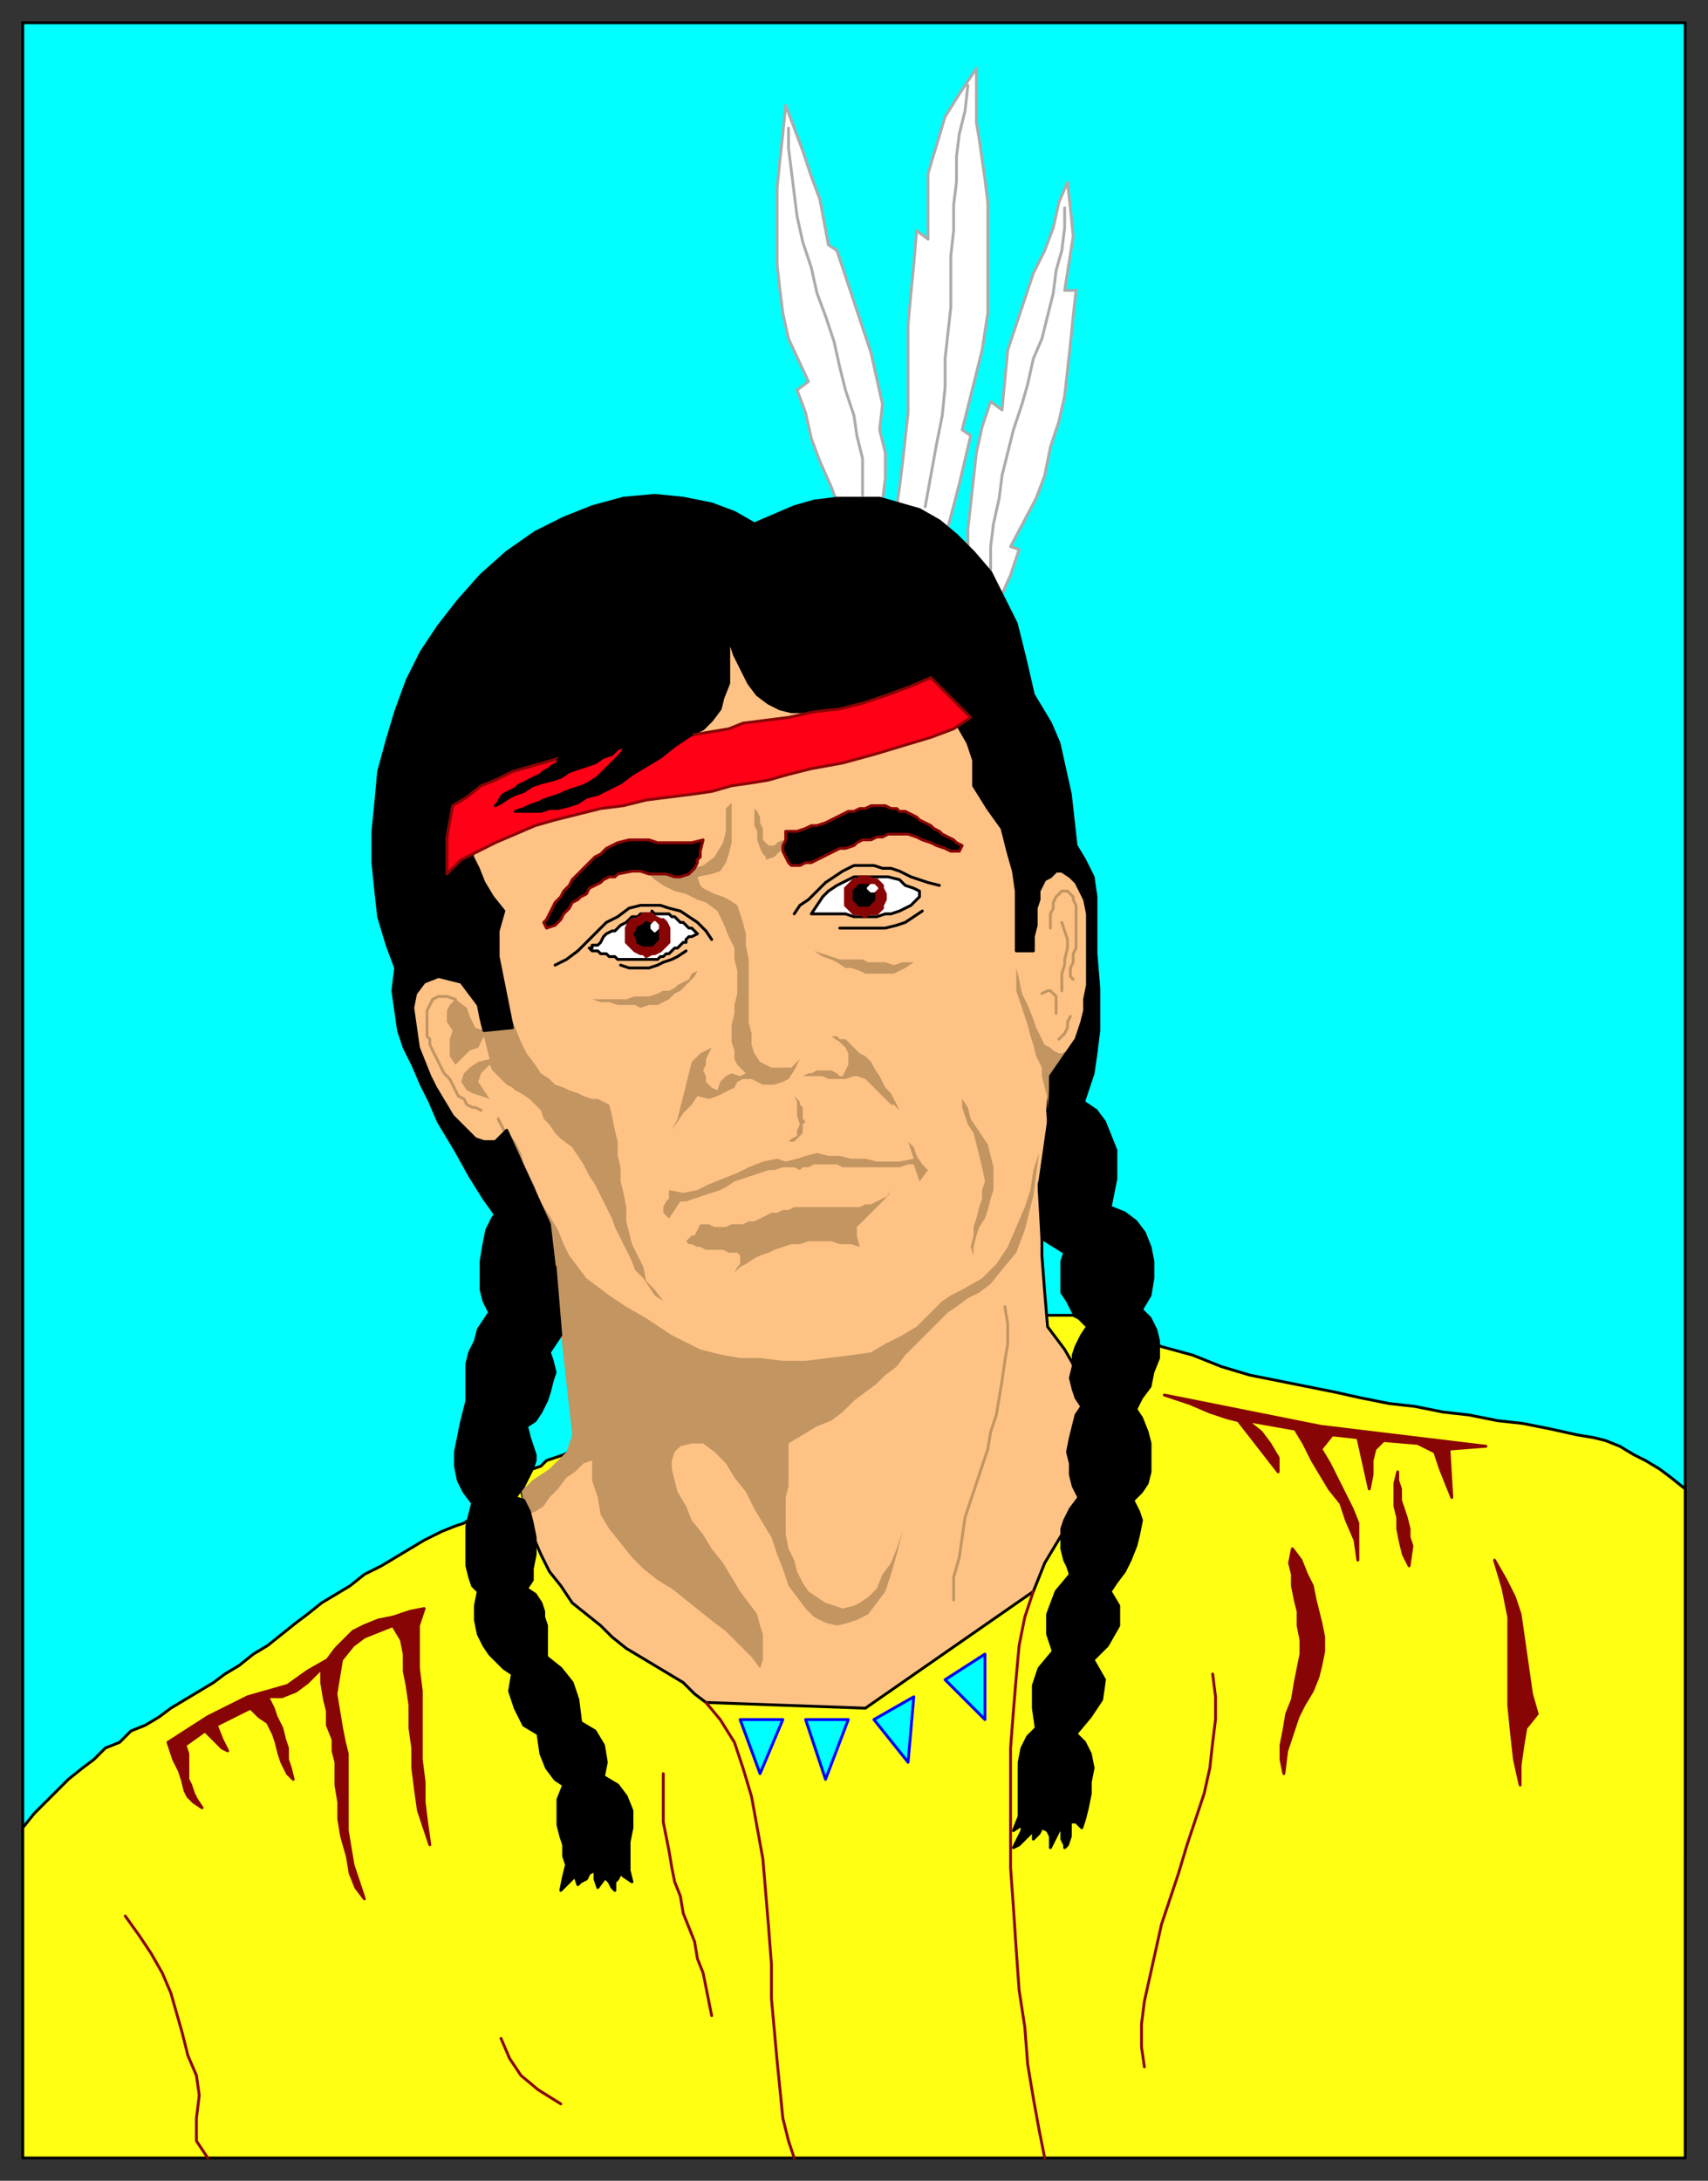
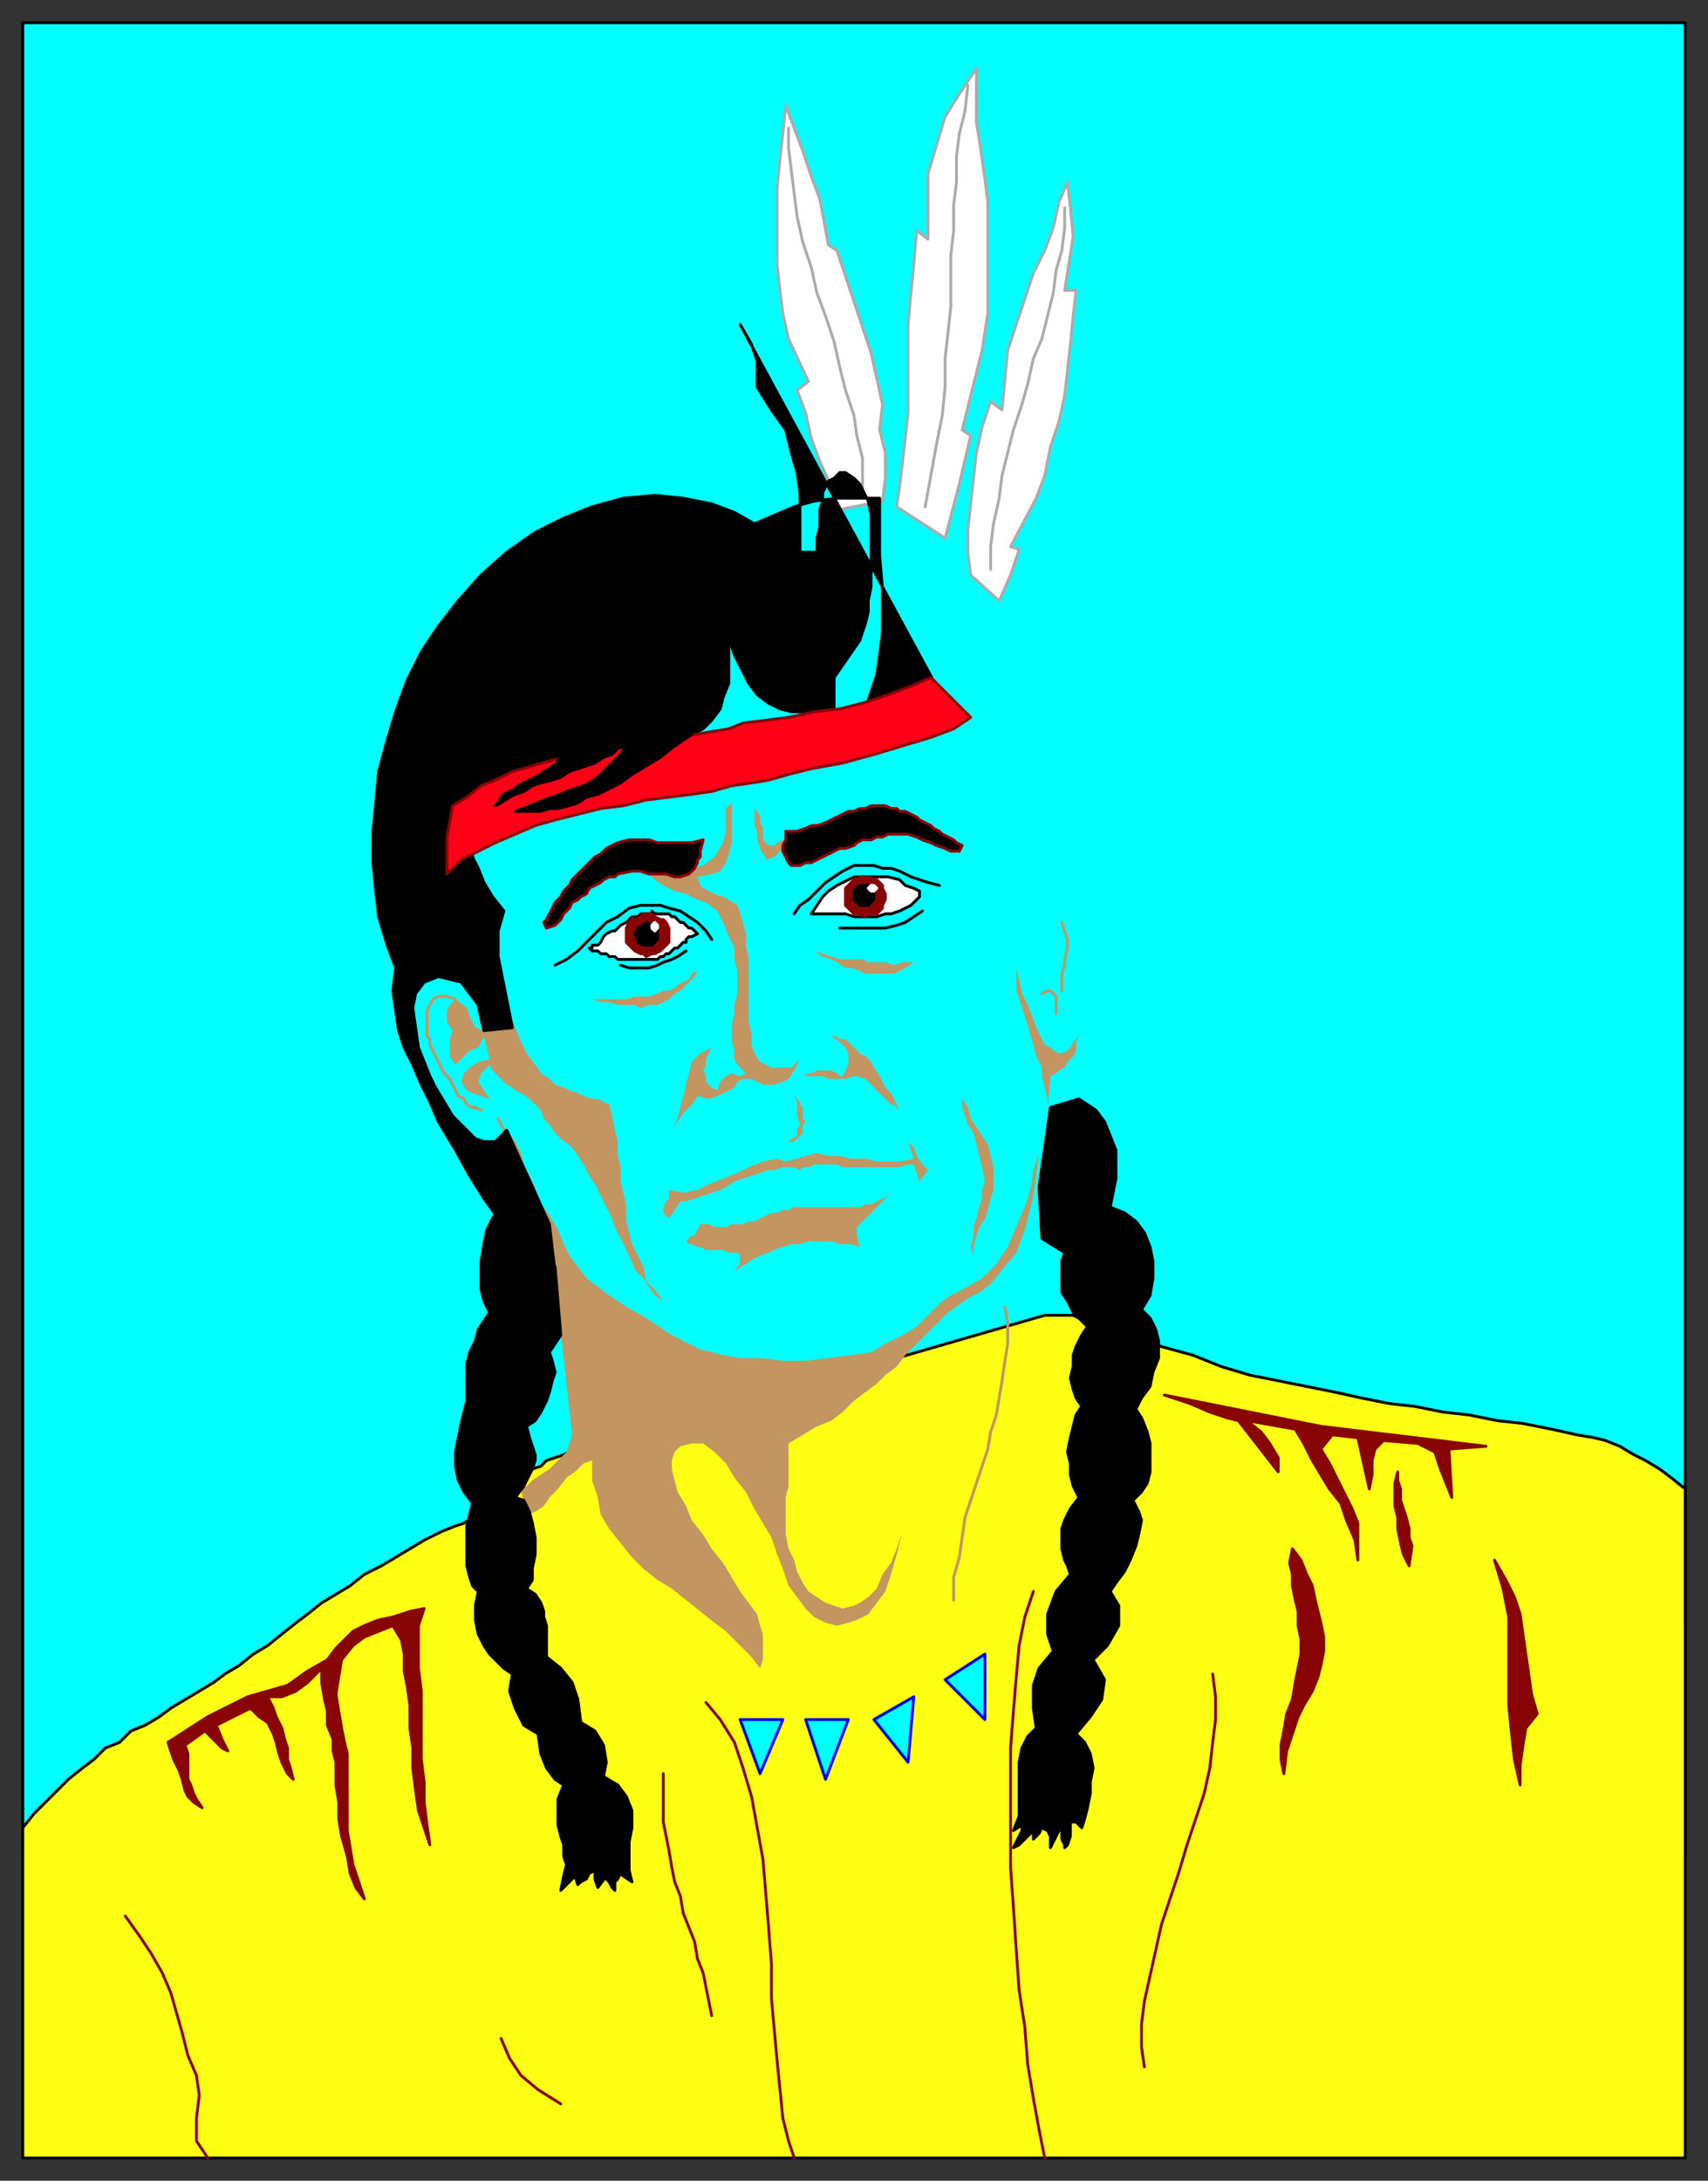
<svg xmlns="http://www.w3.org/2000/svg" fill-rule="evenodd" height="766" preserveAspectRatio="none" stroke-linecap="round" width="600">
  <rect width="100%" height="100%" fill="#333333" stroke="none" />
  <style>.brush0{fill:#fff}.pen0{stroke:#000;stroke-width:1;stroke-linejoin:round}.brush1{fill:#0ff}.pen1{stroke:#ababab}.pen1,.pen2,.pen3{stroke-width:1;stroke-linejoin:round}.pen2{stroke:#c29561}.pen3{stroke:#880505}.brush4{fill:#880505}.brush5{fill:#000}.brush6{fill:#c29561}.pen6{stroke:none}</style>
  <path class="pen0 brush1" d="M8 652V8h584v644H8z" />
  <path class="pen1 brush0" d="m332 189 5-19 4-17-3-2 7-28 2-13V71l-1-8-1-7-1-7-1-6V24l-6 9-5 8-3 10-3 10v23l-4-3-1 12-1 10-1 11v31l-1 9-1 9-1 8-1 7 17 11zm-22-13 1-8v-9l-2-8 1-9-2-9-2-9-3-9-3-9-3-9-3-9-3-2-3-16-3-8-3-9-3-8-3-8-1 10-1 9-1 10v27l1 9 1 8 2 9 7 15-4 3 3 8 2 9 3 8 4 9 3 8 15-3zm31 26-1-8v-8l1-9 1-9 1-9 2-9 3-9 4 3 2-21 3-9 3-9 3-9 4-8 3-8 2-9 3-7 1 9 1 10-3 19h4l-1 9-1 10-1 9-1 9-2 9-3 9-2 10-3 8-9 17 3 1-3 9-4 9-10-9z" />
  <path class="pen1" fill="none" d="m340 30-1 9-2 8-1 8v9l-1 8v9l-1 9v18l-1 9-1 9v10l-1 10-2 10-2 11-2 11m49-105v7l-1 8-2 7-1 8-2 8-2 8-3 7-2 9-2 7-3 9-2 8-2 8-1 8-2 9-1 8v8M277 45v7l1 8 1 8 1 8 2 9 3 9 2 9 3 8 3 9 2 9 2 8 3 9 1 7 2 8v13" />
  <path class="pen0" style="fill:#ffff14" d="m592 523-5-4-4-3-5-3-4-2-5-3-5-2-4-1-6-1-9-2-10-2-9-1-10-2-9-1-10-2-9-1-10-2-9-2-10-2-10-2-10-2-10-3-10-4-11-3-11-5h0-3l-1-1-2-1h-2l-2-1h-2l-2-1-2-1h-2l-2-1h-10l-166 48h-1l-2 1-3 1-3 1-2 2-3 1-2 2-3 2-2 2-2 2-3 2-2 2-2 2-3 2-2 1-3 2-3 1-5 2-6 3-5 3-5 3-5 3-6 3-5 4-5 3-5 3-5 4-4 3-5 4-5 4-5 3-5 4-5 3-4 3-5 3-5 3-5 3-4 3-5 3-5 2-4 4-5 2-4 4-4 3-5 4-4 4-4 4-4 4-4 5v116h584V523z" />
-   <path class="pen0" style="fill:#ffc285" d="M183 523h8l21-20-19-73-30-28-17-28-3-14v-11l30-88 82-45 80 18 32 55 16 26 1 28-1 11-5 26-9-2-1 12 1 13-2 6-2 7 1 13v12l1 13 1 12 6 8 4 7 3 8 2 6 1 6v6l-1 6-1 6-2 5-2 5-3 5-2 5-3 5-3 5-2 5-2 5-59 41-56-2-4-3-4-4-5-3-5-3-5-3-5-3-5-4-4-4-5-4-5-4-4-6-4-5-3-6-3-7-2-8-2-8z" />
  <path class="pen2" fill="none" d="m177 397-2-4" />
  <path class="pen3" fill="none" d="m44 673 5 7 4 6 4 7 3 7 2 7 2 7 2 8 3 7 1 7-1 8v8l4 6" />
  <path class="pen3 brush4" d="m151 648-1-7-1-8v-7l-1-8v-24l-1-8v-15l2-6-5 1-6 2-5 1-5 2-4 2-3 3-3 3-3 4-7 4-7 5-7 2-7 2-14 7-14 9 1 3 1 3 2 4 1 3 1 4 1 2 2 2 3 2-2-3-1-2-1-3-1-2v-9l-1-3 7-5 2 2 2 2 2 2 2 1-2-4-2-5 12-6 3 3 3 2 2 4 1 3 1 4 1 3 2 4 2 2-1-4-1-3v-4l-1-3-1-4-2-4-1-3-2-4h5l5-2 4-3 5-5v5l1 6 1 4v5l2 5v4l1 4v8l1 6v6l1 6 2 7 1 6 2 5 3 4-2-6-2-6-1-6-1-6v-27l-1-4-1-5-1-6-1-6 1-6 1-6 4-5 4-3 5-2 5-2 3 5 1 5v6l1 5 1 7v8l1 7v7l1 8 1 7 2 6 2 6z" />
  <path class="pen3" fill="none" d="m197 739-8-5-6-5-4-6-3-7m74-8-1-5-1-5-1-5-2-5-1-6-2-5-2-5-1-6-2-5-1-5-1-6-1-5-1-5v-17m15-25 5 6 5 8 3 9 3 10 2 11 2 11 1 12 1 12 1 13v12l1 11 1 11 1 10 1 10 2 8 2 6m84-199-3 9-2 10-1 11-1 12-1 13v42l1 14 1 15 1 14 2 13 1 13 2 12 2 11 2 10m59-170 1 8v8l-1 8-1 9-2 9-3 9-3 9-3 10-3 9-3 9-2 9-2 9-2 9-1 8v8l1 7" />
  <path class="pen3 brush4" d="m454 544-1 5 1 4v4l1 5 1 4v5l1 5v5l-1 5-1 5-1 6-2 5-1 6-1 5v5l1 5 1-8 2-6 2-6 2-4 3-5 2-5 1-4 1-5v-5l-1-5-1-4-1-4-1-5-2-4-2-5-3-4zm71 4 4 7 3 6 2 6 1 7 1 7 1 7 1 7 2 7-4 5-1 6-1 7v7l-2-9-1-9-1-10v-31l-2-10-3-10zm-34-31-1 4v8l1 4v4l1 5 1 4 2 4 1-7-1-3v-3l-1-4-1-3-1-3v-4l-1-3v-3z" />
  <path class="pen3 brush4" d="m522 508-58-7-55-11 9 3 7 3 6 2 4 1 14 18v-5l-3-5-3-4-5-4 17 3 3 5 3 6 3 5 3 5 4 5 2 6 3 7 1 7v-13l-2-5-2-4-2-4-2-4-2-4-3-5 4-5 9 1 4 18 1-5v-5l1-4 3-3 12 1 6 3 2 6 2 5 2 5-1-17 13-1z" />
  <path class="brush1" d="m260 604 7 19 8-19h-15zm23 0 7 21 8-21h-15zm24 0 12 15 2-23-14 8zm25-14 14 14v-23l-14 9z" style="stroke:#00f;stroke-width:1;stroke-linejoin:round" />
  <path class="pen0 brush0" d="M245 328h0l-2 1h-1l-1 1v1h-1l-1 1-1 1h-1l-1 1-1 1h-1l-1 1h-1l-1 1h-14l-1-1h-2l-1-1h-2l-1-1h-2l-1-1h1v-1h2l1-1 1-2 1-1 2-1h1l1-1 1-1 2-1 1-1 1-1h2l1-1h4v-1l1 1h5l1 1h1l1 1 1 1h1l1 1 1 1h1l1 1 1 1zm78-13-1 1-2 2-2 1-2 1-3 1h-2l-3 1h-8l-3-1h-12l2-3 2-3 2-2 3-2 2-1 2-1 2-1h12l4 1 2 2 3 1 2 1v2z" />
  <path class="pen3 brush4" d="m227 336-1-1h-1l-2-1-1-1-1-1-1-1v-5l1-2 1-1h1l2-1 1-1h3l1 1 2 1h1l1 1 1 2v5l-1 1-1 1-1 1-2 1h-1l-2 1zm77-14-2-1h-2l-1-1-1-1-1-1v-6l1-1 1-1 1-1h1l1-1h3l2 1h1l1 1 1 1v1l1 2v2l-1 2v1l-1 1-1 1h-3l-1 1z" />
  <path class="pen0 brush5" d="M227 332h-1l-2-1v-1l-1-2 1-1v-1l2-1 1-1 2 1 1 1 1 1v3l-1 1-1 1h-2zm77-14h-2l-1-1-1-1v-3l1-1 1-1h3l1 1 1 1v3l-1 1-1 1h-1z" />
  <path class="brush0" d="m230 327-1-1h0v-1l1-1 1 1v1h0l-1 1zm76-14h0l-1-1 1-1h1l1 1-1 1h-1z" style="stroke:#fff;stroke-width:1;stroke-linejoin:round" />
  <path class="pen6 brush6" d="M265 284v6l1 2v3l1 3 1 2 1 1v1l3-1 1-1 2-2v-3l-2 1-1 1h-2l-1-1-1-1v-4l-1-2v-2l-1-2-1-1zm16 88-2 4-2 3-2 1-3 1h-4l-2-1-2-1h-3l-2 1-1 2-2 1-2 1-2 1-3 1-4-1-2 3-3 3-2 3-2 3 2-4 1-4 1-4 2-8 1-4 3-3 4-2-1 2-1 2v2l-1 2 1 2v2l2 2 2 1 1-3 2-2 2-1 3 1 2-1-1-1-2-2-1-2v-3l-1-3v-6l1-4v-3l1-4v-8l-1-4v-4l-2-4-2-5-2-4-4-3-3-1-4-2-4-1-4-2-3-2-3-3h12l8-2 4-3 3-5 1-4v-8l2-2v14l-1 4-1 3-2 3-3 1-5 1 1 3 1 1 2 1 2 1 3 1 2 1 3 2 1 3 1 3 1 4v4l1 5v22l1 4v4l1 3 2 3 2 1 2 1h7l1-1 2-2zm11-8h2l1 1h2l2 2 1 1 2 2 2 1 2 2 1 2 2 3 1 2 1 2 2 2 1 2 1 2 1 2-1-1-1-1h-1l-1-1-2-2-2-2-2-2-2-2-3-1h-1l-3 1h-6l-2-1h-7l2-1h1l2-1h5l2 1 1 1h1l1-2 1-2v-4l-1-2-2-2-3-2zm-13 21 1 1 1 1v1l1 1v4l1 1-1 1v3l-1 1-1 1-1 1h-2l1-1 2-1v-2l1-2-1-3v-5l-1-2zm44 30 3-4-2-2-2-3-1-3-2-2 2 6-5 1h-8l-4-1h-5l-4-1h-4l-4-1-4 1-3 1-4 1-3-1-5 1-5 2-4 2-5 2-5 2-4 2-5 1-5-1v3l-1 1-1 2v2l2 2 2-3 2-3h2l3-1 3-1 3-1 3-1 2-1 3-2 3-1 3-1 3-1 3-1h2l3-1h4l2 1 1-1h2l2-1h8l2 1h20l3-1h2l1 3 1 3zm-10 3-1 2-2 1-2 1-2 1h-2l-2 1h-23l-2 1h-2l-2 1h-2l-2 1-2 1-2 1h-2l-2 1h-4l-2 1h-4l-2-1h-3l-1 2-1 2h-1l-2 2 1 1h1l2 1h1l2 1h6l2 1h3l1 1v3l-1 1-1 2 2-2 2-1 3-2 2-1 3-1 2-1 3-1 3-1h3l3-1h8l3 1h4l3 1-1-4v-3l2-2 2-2 2-2 2-2 2-2 2-3zm25-32 2 3 1 4 2 3 2 3 2 3 1 4 1 4v8l-1 3-1 4-1 3-2 3-1 3-1 4v3l-1-3 1-4v-3l1-3 1-4 1-3v-3l1-3-1-5-1-4-1-4-1-4-2-3-1-3-1-3v-3zm19-46v8l1 3 1 3 1 3 1 3 1 4 1 3 1 4 2 4v3l1 4 1 4v4l1-12 2-1 1-1 2-1 1-2 2-2 1-2v-3l1-2-1 1-1 1-1 2-1 1-2 1h-1l-2-1-1-1-2-1-1-2-2-4-1-3-2-5-2-4-1-5-1-4z" />
  <path class="pen6 brush6" d="m365 405-2 15-3 12-3 8-5 6-4 5-4 3-4 2-4 3-3 2-3 3-3 3-3 3-3 3-3 3-3 4-4 3-3 3-4 3-4 3-4 4-4 3-5 2-5 3-5 3v15l-1 4v13l1 5 2 4 1 4 2 4 2 3 3 2 3 2 3 1 3 1 4-1 2-1 3-2 3-3 2-5 3-4 2-5 2-6-2 8-2 7-2 6-3 4-3 4-4 2-3 1-4 1-4-1-4-2-3-3-3-4-3-4-2-6-2-5-2-6-3-5-3-5-3-6-4-5-3-5-4-4-4-3h-4l-4 1-2 2-1 3v3l1 4 1 4 3 5 2 5 4 5 3 5 4 5 3 5 3 5 3 4 3 4 1 4 1 3v9l-1 3-3-4-4-4-5-5-4-3-5-4-5-4-5-4-5-3-5-4-4-4-4-5-4-5-3-5-1-6-2-6v-7l-3 1-3 3-3 2-3 4-3 3-2 3-3 2-3 1-1-4-1-5 2-1 2-2 3-2 3-2 3-3 3-3 1-3 1-3-4-36-4-35-3-4-3-4-2-4-3-5-1-5-1-5-1-4-1-5 3 4 2 4 1 4 2 4 2 4 1 4 2 3 2 3 3 5 2 5 2 4 3 4 3 4 4 3 4 3 6 4 7 4 9 6 10 5 8 2 6 1h7l8 1h8l8-1 8-1 7-1 5-3 6-3 5-3 3-3 2-2 2-2 2-2 3-2 4-2 7-4 5-5 4-6 3-7 3-7 2-6 1-7 2-6zm-120-64-1 2-1 1-2 2-2 2-2 1-2 2-2 1-2 1h-3l-3 1-2-1h-6l-3-1h-3l-3-1h12l3-1h5l3-1 2-1h2l2-1 1-1 2-1 2-1 1-2 2-1zm41-7 3 1 3 1 3 1h8l2 1h6l3 1 3-1h4l-3 2-4 2h-10l-2-1-3-1h-2l-3-2-2-1-3-1-3-2z" />
  <path class="pen0" fill="none" d="m324 320-3 2-3 2-3 1-4 1h-16m35-15-4-1-3-1-3-1-4-2-3-1h-3l-3-1h-7l-4 2-3 2-3 2-3 3-3 3-3 2-2 3m-84 18 4-2 4-3 3-3 4-4 3-3 4-2 4-3 4-1h7l3 1 4 1 3 2 3 2 3 3 2 3m-9 4-3 2-2 1-3 1-2 1-3 1h-7l-3-1" />
  <path class="pen2" fill="none" d="m160 351-3-1h-3l-2 1-1 2-1 2v9l1 1v2l1 2 1 2 1 2 1 2 1 2 2 2 1 2 1 2 1 2 2 1 1 2 2 1h1l2 1" />
  <path class="pen6 brush6" d="m233 457-3-4-3-3-1-5-2-4-2-4-1-4-1-4v-5l-1-5-1-4v-5l-1-4v-5l-1-4-1-5-1-4-2-1-2-1h-2l-3-1-2-1-3-1-2-1-3-1-2-2-3-2-2-3-3-4-2-4-2-5-2-5-1-7 2 12-10 1-3-1-2-4-1-3-4-3-2 2-1 2v4l2 3-1 3v6l2 3 3-3 2-2 3-1 2-4 2 8-4 1-3 2-2 2-1 3 2 3 2 1 3 1 3 1-2-3-2-3 1-3 3-3 1 2 2 2 1 1 1 1 1 1 2 1 1 1 2 1 3 2 2 2 2 2 1 3 2 2 2 3 2 2 4 3 2 3 2 3 2 4 2 3 2 4 2 4 2 4 1 3 2 4 2 4 2 4 1 3 3 3 2 3 2 3 3 2z" />
-   <path class="pen2" fill="none" d="m376 357-1 2v2l-1 2-2 2m-3-39v-5l1-2v-2l1-2 1-1 1-1h2l1 1 1 1v1l1 2v15l-1 2v3l-1 2v3l1 1" />
  <path class="pen2" fill="none" d="m373 324 1 3 1 3v3l-1 4v2l-1 3v6m-7 1 2-1h1l1 1 1 1v6m-18 103 1 6v7l-1 6-1 7-1 6-1 6-2 6-1 6-2 6-2 6-2 6-2 6-1 7-1 7-2 7v8" />
  <path class="pen3 brush5" d="m338 297-2-1-1-1-2-1-2-1-1-1-2-1-1-1-2-1-2-1-1-1-2-1-2-1h-2l-1-1h-2l-2-1h-5l-2 1h-2l-2 1h-2l-2 1-2 1-2 1-2 1-3 1h-2l-2 1-3 1h-4v3l-1 2v2l1 2 1 2 1 1h3l2-1h2l2-1 2-1 2-1 2-1 2-1h2l3-1 1-1 2-1h3l2-1h2l2-1h7l3 1 2 1 3 1 2 1 3 1 2 1h3l1-2zm-91-2-1 4v2l-1 1v1l-1 2-1 1-1 1-3 1h-2l-3-1h-6l-3-1h-3l-5 1-1 1h-2l-2 1-1 1-2 1-2 1-1 2-2 1-1 1-2 1-1 2-1 1-1 1-1 2-1 1-1 1-3 1-1-2 1-1 1-2 1-2 1-2 2-2 1-2 2-2 1-2 2-2 2-2 2-2 2-2 2-1 2-2 2-1 2-1 4-1h7l3 1h12l4-1z" />
  <path class="pen0 brush5" d="m175 425-2 3-2 4-1 5-1 6v10l1 4 2 4-2 3-2 3-1 4-2 4-1 4v13l-1 4-1 4-1 5-1 5v5l1 5 2 4 3 4-1 4-1 4v14l1 4 1 3 2 2-1 5v5l1 5 2 4 2 3 3 3 2 2 3 2-1 6 2 6 3 6 5 3 1 7 2 5 3 4 3 2-2 5v9l1 4 1 3v4l1 3-1 4-1 5 5-5 1 3 1-1 2-1 1-2 2-1v3l1 3 3-4v1l1 1 1 2 1 1v-3l1-1 1-2 1 1 3 2-1-4v-10l1-5v-6l-2-5-3-4-5-3 1-5-1-6-3-5-5-3-1-8-2-6-4-5-5-4v-11l-1-3v-2l-1-3-2-3-3-2 2-3v-4l1-5v-6l-1-5-1-4-2-4-3-1 3-4 2-4 1-2 1-3v-2l-1-3-1-3-1-4 3-2 2-3 2-4 1-3 1-4 1-3-1-4-1-3 4-6-2-24-20-20zm204-39-10 3-4 28 1 18 8 5-1 3v11l2 3 2 4 2 2 3 3-2 3-2 4-1 3v4l-1 4 1 4 1 3 2 3-2 3-1 4-1 4-1 5 1 4v4l1 4 2 4-3 4-2 4-1 3v7l1 4 1 2 1 3-5 6-3 8v7l2 6-5 6-2 6v8l1 7-3 3-2 4-1 5v19l-2 5 3-2v2l-1 2-1 2-1 2 2-1 2-2 2-2v-2l1 2v2l2-2 1-2 2 1 1 2v4l1-2 1-2 1-2v-1l1 1v3l1 2v1l1-1 1-3v-5h2l1 1 1 1 1-3 1-4 1-5v-4l1-5-1-5-2-4-3-3 5-6 4-6 1-7-4-7 5-5 4-7v-7l-3-5 2-3 3-4 2-4 2-5 1-4 1-5-1-3-2-4 3-3 2-3 1-4v-10l-1-4-2-5-2-3 2-4 3-4 1-5 2-5v-6l-1-4-2-4-3-3 3-5 1-6v-6l-1-5-2-5-3-4-4-3-5-2 1-5 1-5v-10l-2-5-2-5-3-4-6-4z" />
-   <path class="pen0 brush5" d="m336 254-53-4h-5l-4-1-4-2-4-3-3-4-2-4-3-6-2-6v16l-2 5-1 4-3 4-3 3-4 2-77 35v8l2 4 2 5 3 5 4 5-2 7v9l2 10 3 15-10 1-1-4-1-5-3-4-3-4-8-2-5 2-3 4-1 5 1 7 1 7 2 5 2 5 2 4 3 5 3 5 4 4 4 4 3 1h4l4-4 15 33 2 17-5-3-5-4-5-6-5-6-5-7-5-8-5-9-6-10-3-7-3-6-3-7-3-6-2-6-1-7-1-7 1-8-3-8-3-10-1-9-1-10v-11l1-10 1-11 3-11 3-10 4-11 5-10 6-9 7-9 8-9 9-8 10-7 10-5 10-4 11-3 11-1 10 1 10 2 8 3 7 4 7-3 7-3 7-2 8-1h15l7 2 7 2 7 4 6 5 6 6 6 7 4 8 5 10 3 12 3 13 3 5 3 5 3 7 2 9 2 9 1 9 1 9 3 5 3 6 1 7v20l1 12v15l-1 8-1 7-2 6-2 6-2 5-3 4-3 3-3 2v-25l9-13 1-3 1-3 1-4v-4l1-5v-25l-1-5-2-4-1-2-2-2-3-2h-2l-2 2-2 1-1 2-1 2v3l-1 3v6l-1 4v5h-6v-21l-1-7-2-7-2-8-5-7-5-8v-9l-2-6-4-7z" />
+   <path class="pen0 brush5" d="m336 254-53-4h-5l-4-1-4-2-4-3-3-4-2-4-3-6-2-6v16l-2 5-1 4-3 4-3 3-4 2-77 35v8l2 4 2 5 3 5 4 5-2 7v9l2 10 3 15-10 1-1-4-1-5-3-4-3-4-8-2-5 2-3 4-1 5 1 7 1 7 2 5 2 5 2 4 3 5 3 5 4 4 4 4 3 1h4l4-4 15 33 2 17-5-3-5-4-5-6-5-6-5-7-5-8-5-9-6-10-3-7-3-6-3-7-3-6-2-6-1-7-1-7 1-8-3-8-3-10-1-9-1-10v-11l1-10 1-11 3-11 3-10 4-11 5-10 6-9 7-9 8-9 9-8 10-7 10-5 10-4 11-3 11-1 10 1 10 2 8 3 7 4 7-3 7-3 7-2 8-1h15v20l1 12v15l-1 8-1 7-2 6-2 6-2 5-3 4-3 3-3 2v-25l9-13 1-3 1-3 1-4v-4l1-5v-25l-1-5-2-4-1-2-2-2-3-2h-2l-2 2-2 1-1 2-1 2v3l-1 3v6l-1 4v5h-6v-21l-1-7-2-7-2-8-5-7-5-8v-9l-2-6-4-7z" />
  <path class="pen3" style="fill:#ff0016" d="m327 238 14 14-6 4-8 3-10 3-10 3-11 3-11 2-8 2-7 2-6 1-7 1-7 2-7 1-8 1-8 1-8 2-8 1-8 2-8 2-7 2-7 3-7 3-6 3-6 3-5 5v-13l2-11 5-3 5-4 5-2 6-3 7-2 7-2 7-2 7-1 8-2 7-1 7-1 7-1 7-1 6-1 6-1 5-2 8-1 8-1 9-2 9-1 8-2 9-3 8-3 7-3z" />
  <path class="pen0 brush5" d="m243 258-6 4-5 4-5 3-5 3-4 3-4 2-4 2-4 1-3 2-3 1-4 1h-3l-3 1h-9l3-1 2-1 3-1 2-1 3-1 3-1 2-1 3-1 3-1 2-1 3-2 2-2 2-2 2-2 2-2 2-3-3 1-2 2-3 1-3 2-3 1-3 1-3 1-3 2-3 1-4 1-3 1-3 2-3 1-2 1-3 2-2 1 1-1 1-2 1-1 2-1 2-1 1-1 2-1 2-1 2-1 2-1 1-1 2-1 1-1 2-1v-1l1-1 25-10 21 2z" />
</svg>